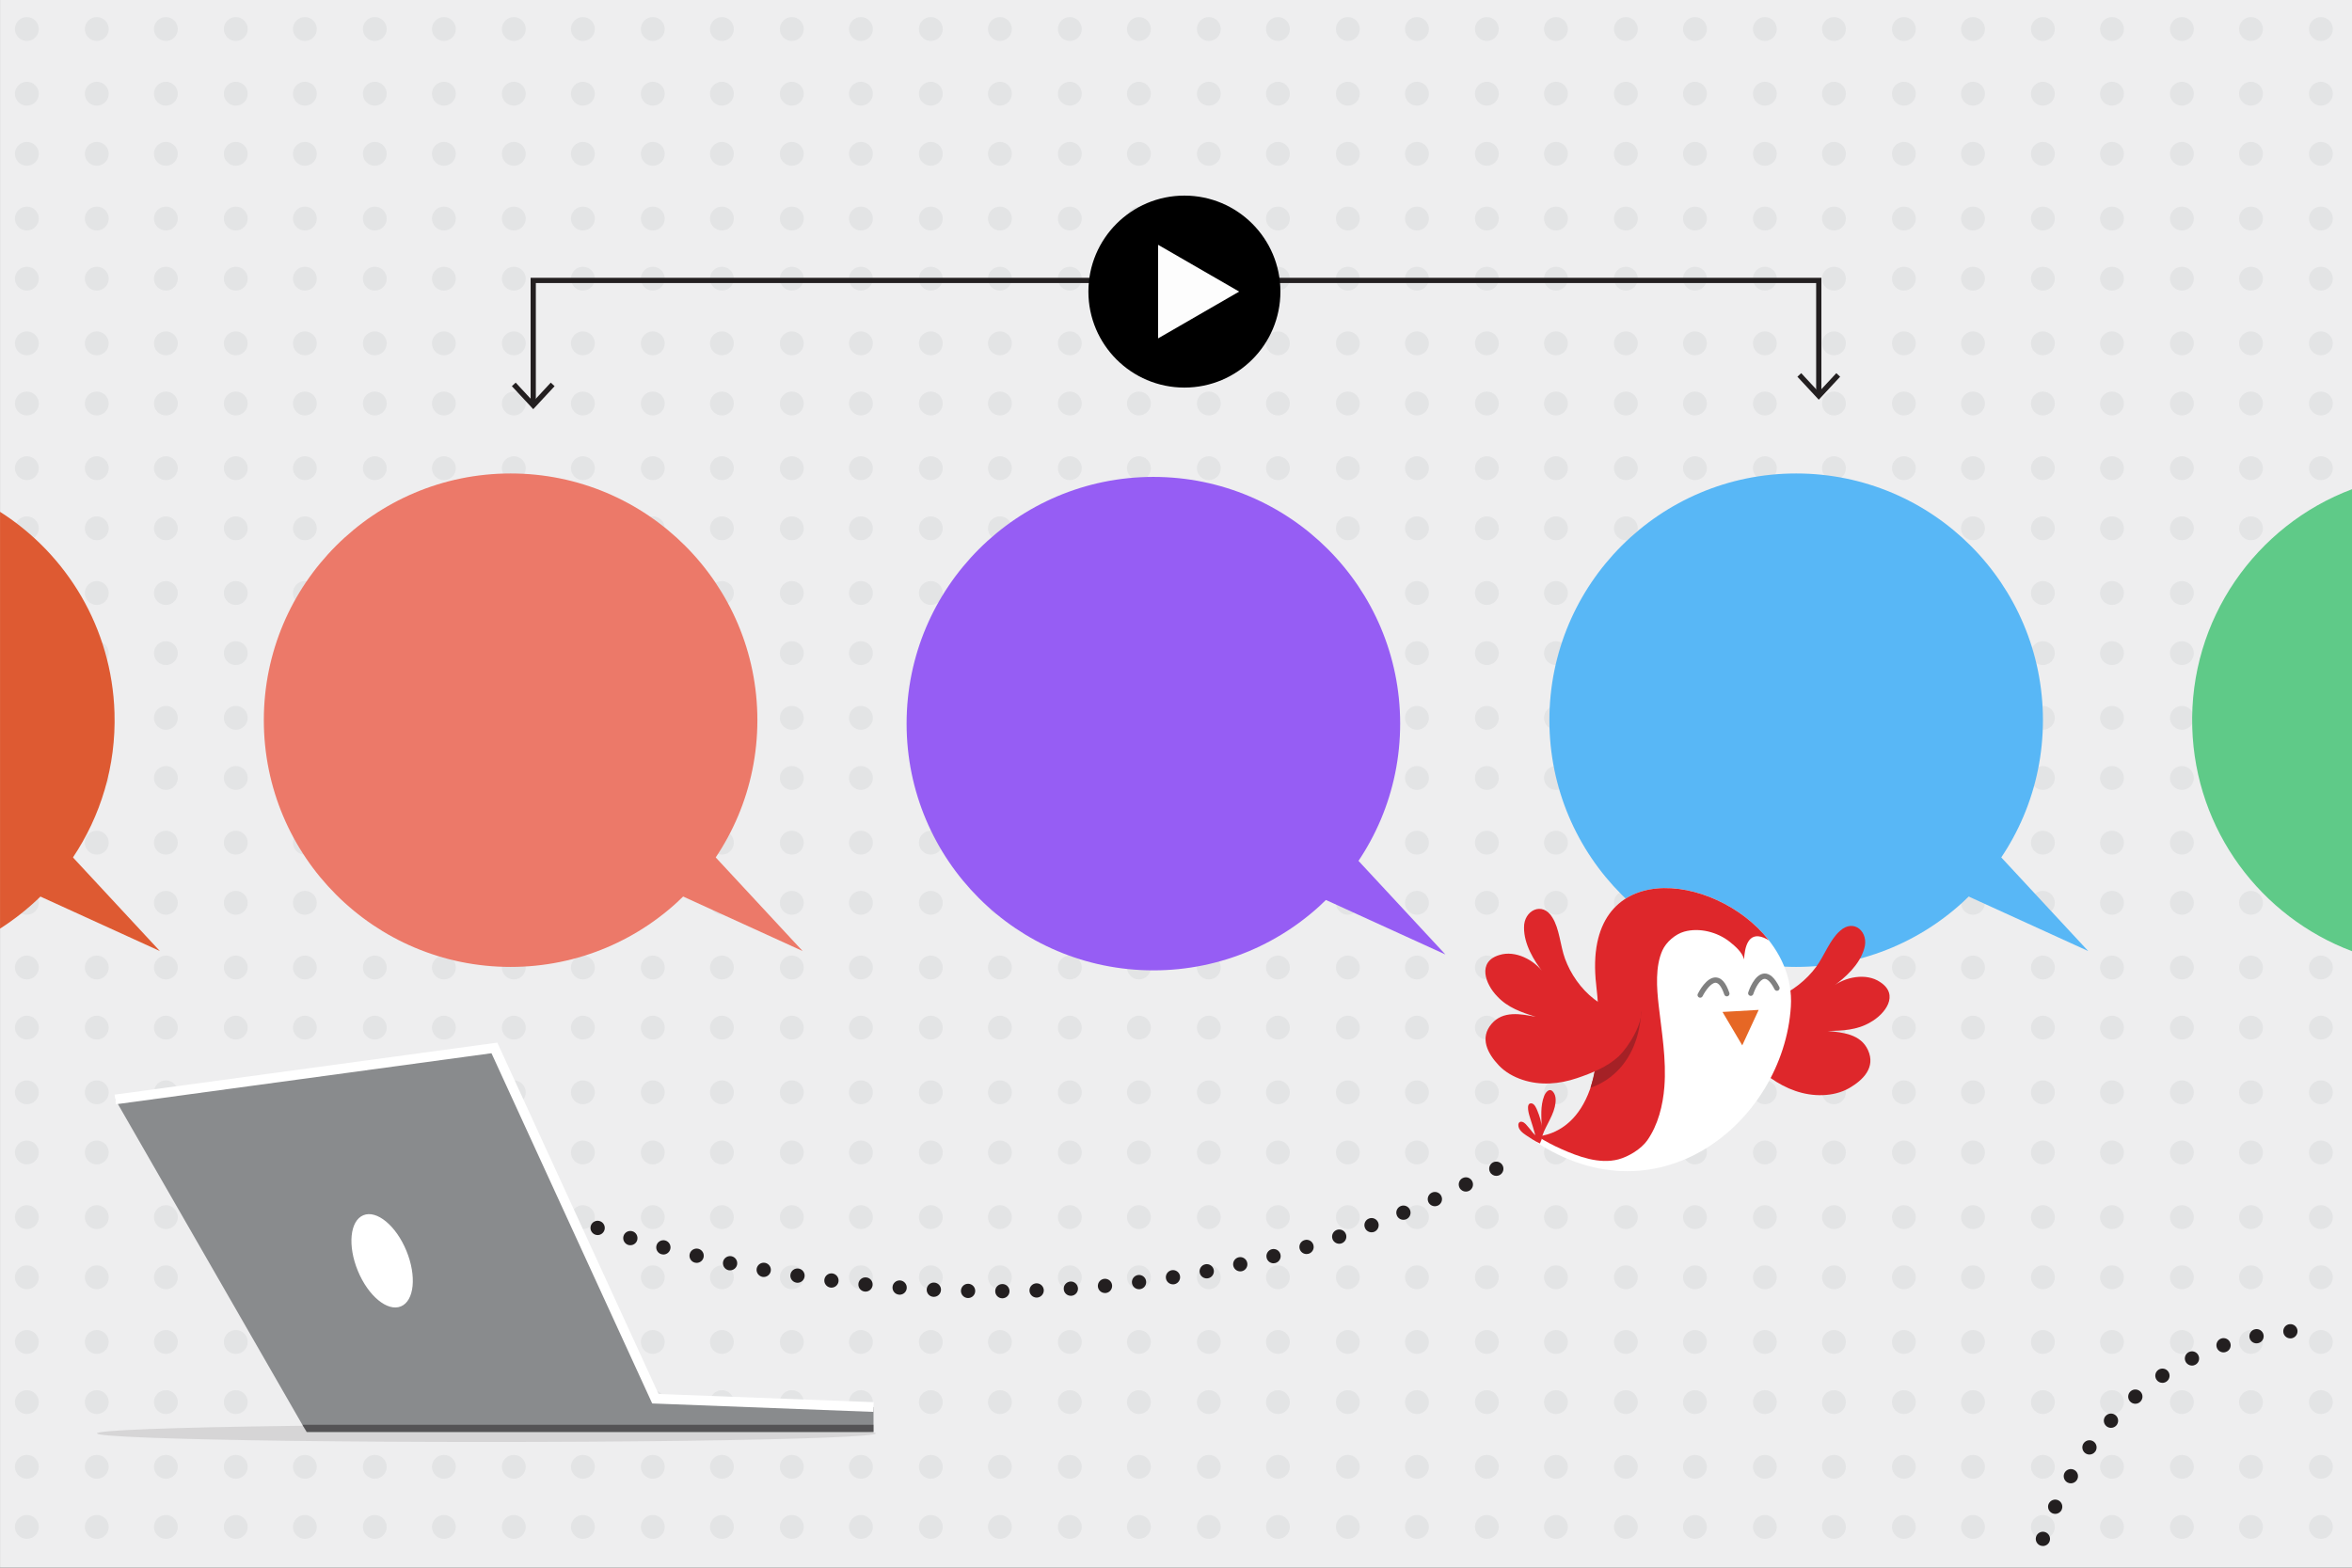
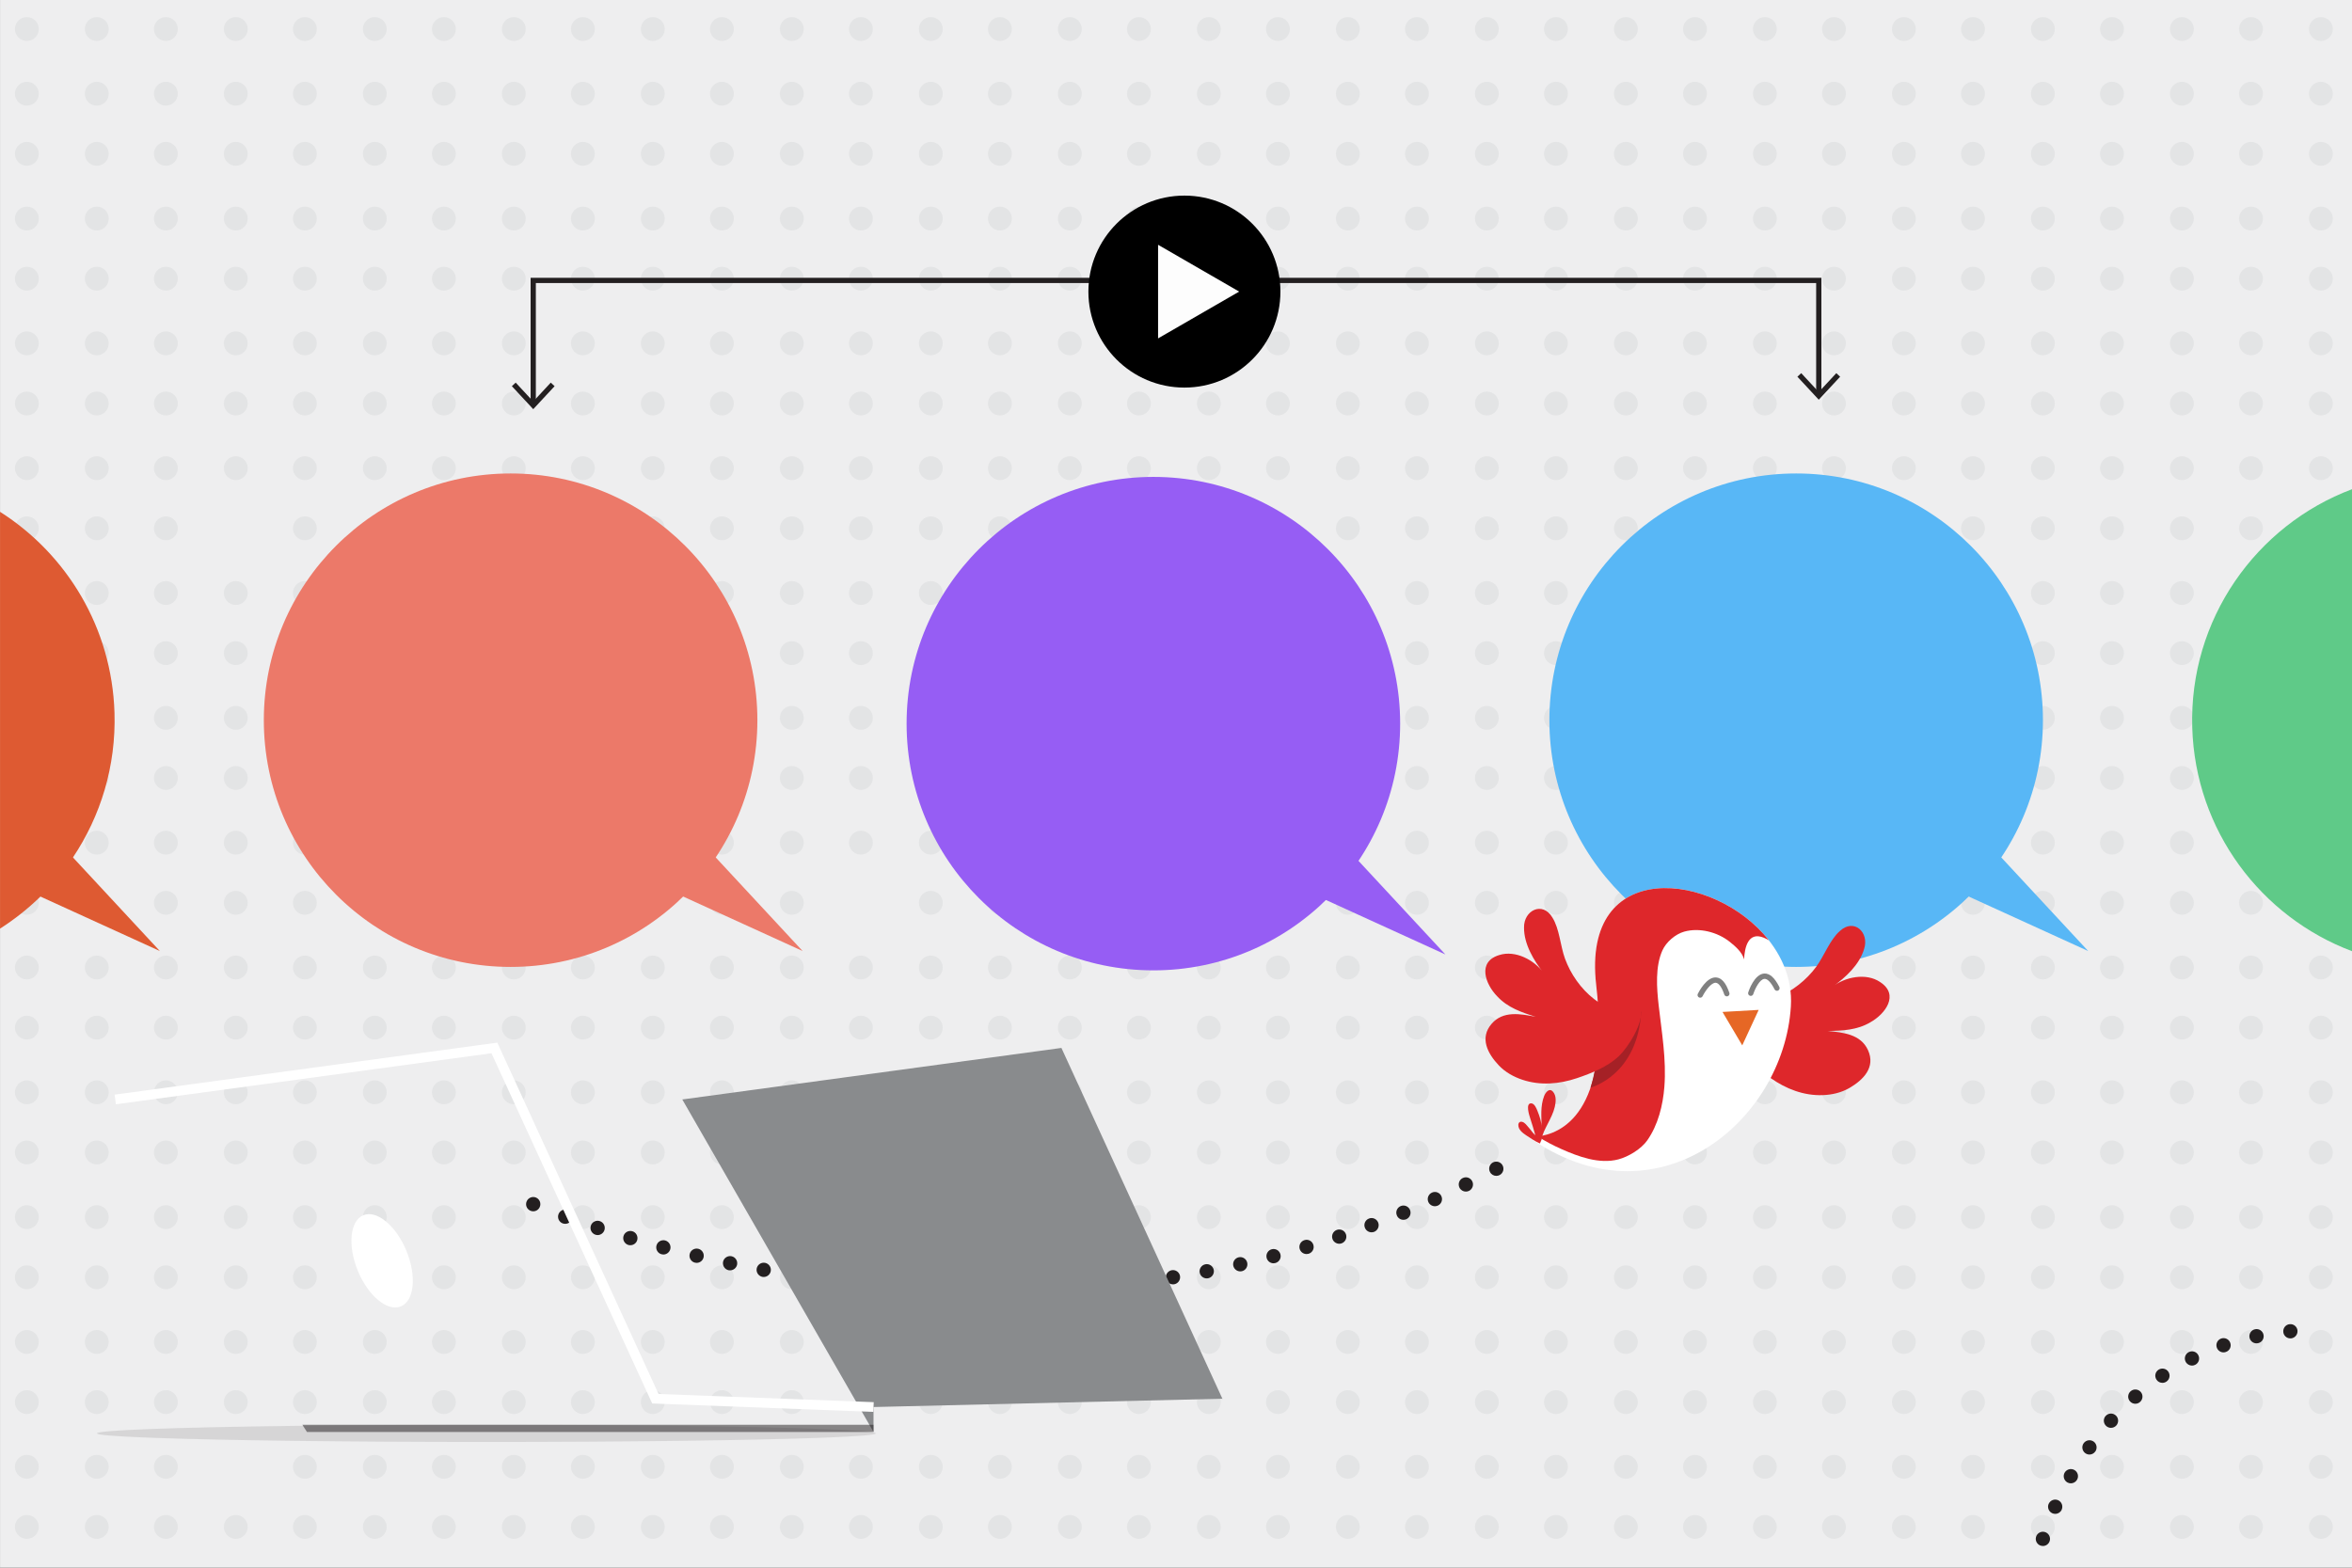
<svg xmlns="http://www.w3.org/2000/svg" viewBox="0 0 450 300">
  <rect x="0" y="0" width="450" height="300" fill="#333333" stroke="none" />
  <path d="m.006.004h450v300h-450z" fill="#eeeeef" />
  <g fill="#e3e4e5">
    <circle cx="5.14" cy="5.552" r="2.284" />
    <circle cx="18.516" cy="5.552" r="2.284" />
    <circle cx="31.736" cy="5.552" r="2.284" />
    <circle cx="45.112" cy="5.552" r="2.284" />
    <circle cx="58.332" cy="5.552" r="2.284" />
    <circle cx="71.708" cy="5.552" r="2.284" />
    <circle cx="84.928" cy="5.552" r="2.284" />
    <circle cx="98.304" cy="5.552" r="2.284" />
    <circle cx="111.524" cy="5.552" r="2.284" />
    <circle cx="124.9" cy="5.552" r="2.284" />
    <circle cx="138.12" cy="5.552" r="2.284" />
    <circle cx="151.495" cy="5.552" r="2.284" />
    <circle cx="164.715" cy="5.552" r="2.284" />
    <circle cx="178.091" cy="5.552" r="2.284" />
    <circle cx="191.311" cy="5.552" r="2.284" />
    <circle cx="204.687" cy="5.552" r="2.284" />
    <circle cx="217.907" cy="5.552" r="2.284" />
    <circle cx="231.283" cy="5.552" r="2.284" />
    <circle cx="244.503" cy="5.552" r="2.284" />
    <circle cx="257.879" cy="5.552" r="2.284" />
    <circle cx="271.099" cy="5.552" r="2.284" />
    <circle cx="284.475" cy="5.552" r="2.284" />
    <circle cx="297.695" cy="5.552" r="2.284" />
    <circle cx="311.071" cy="5.552" r="2.284" />
    <circle cx="324.291" cy="5.552" r="2.284" />
    <circle cx="337.666" cy="5.552" r="2.284" />
    <circle cx="350.886" cy="5.552" r="2.284" />
    <circle cx="364.262" cy="5.552" r="2.284" />
    <circle cx="377.482" cy="5.552" r="2.284" />
    <circle cx="390.858" cy="5.552" r="2.284" />
    <circle cx="404.078" cy="5.552" r="2.284" />
    <circle cx="417.454" cy="5.552" r="2.284" />
    <circle cx="430.674" cy="5.552" r="2.284" />
    <circle cx="444.05" cy="5.552" r="2.284" />
    <circle cx="5.14" cy="17.933" r="2.284" />
    <circle cx="5.14" cy="29.439" r="2.284" />
    <circle cx="18.516" cy="17.933" r="2.284" />
    <circle cx="31.736" cy="17.933" r="2.284" />
    <circle cx="18.516" cy="29.439" r="2.284" />
    <circle cx="31.736" cy="29.439" r="2.284" />
    <circle cx="45.112" cy="17.933" r="2.284" />
    <circle cx="58.332" cy="17.933" r="2.284" />
    <circle cx="45.112" cy="29.439" r="2.284" />
    <circle cx="58.332" cy="29.439" r="2.284" />
    <circle cx="71.708" cy="17.933" r="2.284" />
    <circle cx="84.928" cy="17.933" r="2.284" />
    <circle cx="71.708" cy="29.439" r="2.284" />
    <circle cx="84.928" cy="29.439" r="2.284" />
    <circle cx="98.304" cy="17.933" r="2.284" />
    <circle cx="111.524" cy="17.933" r="2.284" />
    <circle cx="98.304" cy="29.439" r="2.284" />
    <circle cx="111.524" cy="29.439" r="2.284" />
    <circle cx="124.9" cy="17.933" r="2.284" />
    <circle cx="138.12" cy="17.933" r="2.284" />
    <circle cx="124.9" cy="29.439" r="2.284" />
    <circle cx="138.12" cy="29.439" r="2.284" />
    <circle cx="151.495" cy="17.933" r="2.284" />
    <circle cx="164.715" cy="17.933" r="2.284" />
    <circle cx="151.495" cy="29.439" r="2.284" />
    <circle cx="164.715" cy="29.439" r="2.284" />
    <circle cx="178.091" cy="17.933" r="2.284" />
    <circle cx="191.311" cy="17.933" r="2.284" />
    <circle cx="178.091" cy="29.439" r="2.284" />
    <circle cx="191.311" cy="29.439" r="2.284" />
    <circle cx="204.687" cy="17.933" r="2.284" />
    <circle cx="217.907" cy="17.933" r="2.284" />
    <circle cx="204.687" cy="29.439" r="2.284" />
    <circle cx="217.907" cy="29.439" r="2.284" />
    <circle cx="231.283" cy="17.933" r="2.284" />
    <circle cx="244.503" cy="17.933" r="2.284" />
    <circle cx="231.283" cy="29.439" r="2.284" />
    <circle cx="244.503" cy="29.439" r="2.284" />
    <circle cx="257.879" cy="17.933" r="2.284" />
    <circle cx="271.099" cy="17.933" r="2.284" />
    <circle cx="257.879" cy="29.439" r="2.284" />
    <circle cx="271.099" cy="29.439" r="2.284" />
    <circle cx="284.475" cy="17.933" r="2.284" />
    <circle cx="297.695" cy="17.933" r="2.284" />
    <circle cx="284.475" cy="29.439" r="2.284" />
    <circle cx="297.695" cy="29.439" r="2.284" />
    <circle cx="311.071" cy="17.933" r="2.284" />
    <circle cx="324.291" cy="17.933" r="2.284" />
    <circle cx="311.071" cy="29.439" r="2.284" />
    <circle cx="324.291" cy="29.439" r="2.284" />
    <circle cx="337.666" cy="17.933" r="2.284" />
    <circle cx="350.886" cy="17.933" r="2.284" />
    <circle cx="337.666" cy="29.439" r="2.284" />
    <circle cx="350.886" cy="29.439" r="2.284" />
    <circle cx="364.262" cy="17.933" r="2.284" />
    <circle cx="377.482" cy="17.933" r="2.284" />
    <circle cx="364.262" cy="29.439" r="2.284" />
    <circle cx="377.482" cy="29.439" r="2.284" />
    <circle cx="390.858" cy="17.933" r="2.284" />
    <circle cx="404.078" cy="17.933" r="2.284" />
    <circle cx="390.858" cy="29.439" r="2.284" />
    <circle cx="404.078" cy="29.439" r="2.284" />
    <circle cx="417.454" cy="17.933" r="2.284" />
    <circle cx="430.674" cy="17.933" r="2.284" />
    <circle cx="417.454" cy="29.439" r="2.284" />
    <circle cx="430.674" cy="29.439" r="2.284" />
    <circle cx="444.05" cy="17.933" r="2.284" />
    <circle cx="444.05" cy="29.439" r="2.284" />
    <circle cx="5.14" cy="41.82" r="2.284" />
    <circle cx="5.14" cy="53.326" r="2.284" />
    <circle cx="18.516" cy="41.82" r="2.284" />
    <circle cx="31.736" cy="41.82" r="2.284" />
    <circle cx="18.516" cy="53.326" r="2.284" />
    <circle cx="31.736" cy="53.326" r="2.284" />
    <circle cx="45.112" cy="41.82" r="2.284" />
    <circle cx="58.332" cy="41.82" r="2.284" />
    <circle cx="45.112" cy="53.326" r="2.284" />
    <circle cx="58.332" cy="53.326" r="2.284" />
    <circle cx="71.708" cy="41.82" r="2.284" />
    <circle cx="84.928" cy="41.82" r="2.284" />
    <circle cx="71.708" cy="53.326" r="2.284" />
    <circle cx="84.928" cy="53.326" r="2.284" />
    <circle cx="98.304" cy="41.82" r="2.284" />
    <circle cx="111.524" cy="41.82" r="2.284" />
    <circle cx="98.304" cy="53.326" r="2.284" />
    <circle cx="111.524" cy="53.326" r="2.284" />
    <circle cx="124.9" cy="41.82" r="2.284" />
    <circle cx="138.12" cy="41.82" r="2.284" />
    <circle cx="124.9" cy="53.326" r="2.284" />
    <circle cx="138.12" cy="53.326" r="2.284" />
    <circle cx="151.495" cy="41.82" r="2.284" />
    <circle cx="164.715" cy="41.82" r="2.284" />
    <circle cx="151.495" cy="53.326" r="2.284" />
    <circle cx="164.715" cy="53.326" r="2.284" />
    <circle cx="178.091" cy="41.82" r="2.284" />
    <circle cx="191.311" cy="41.82" r="2.284" />
    <circle cx="178.091" cy="53.326" r="2.284" />
    <circle cx="191.311" cy="53.326" r="2.284" />
    <circle cx="204.687" cy="41.82" r="2.284" />
    <circle cx="217.907" cy="41.82" r="2.284" />
    <circle cx="204.687" cy="53.326" r="2.284" />
    <circle cx="217.907" cy="53.326" r="2.284" />
    <circle cx="231.283" cy="41.82" r="2.284" />
    <circle cx="244.503" cy="41.82" r="2.284" />
    <circle cx="231.283" cy="53.326" r="2.284" />
    <circle cx="244.503" cy="53.326" r="2.284" />
    <circle cx="257.879" cy="41.82" r="2.284" />
    <circle cx="271.099" cy="41.82" r="2.284" />
    <circle cx="257.879" cy="53.326" r="2.284" />
    <circle cx="271.099" cy="53.326" r="2.284" />
    <circle cx="284.475" cy="41.82" r="2.284" />
    <circle cx="297.695" cy="41.82" r="2.284" />
    <circle cx="284.475" cy="53.326" r="2.284" />
    <circle cx="297.695" cy="53.326" r="2.284" />
    <circle cx="311.071" cy="41.82" r="2.284" />
    <circle cx="324.291" cy="41.82" r="2.284" />
    <circle cx="311.071" cy="53.326" r="2.284" />
    <circle cx="324.291" cy="53.326" r="2.284" />
    <circle cx="337.666" cy="41.82" r="2.284" />
    <circle cx="350.886" cy="41.82" r="2.284" />
    <circle cx="337.666" cy="53.326" r="2.284" />
    <circle cx="350.886" cy="53.326" r="2.284" />
    <circle cx="364.262" cy="41.82" r="2.284" />
    <circle cx="377.482" cy="41.82" r="2.284" />
    <circle cx="364.262" cy="53.326" r="2.284" />
    <circle cx="377.482" cy="53.326" r="2.284" />
    <circle cx="390.858" cy="41.82" r="2.284" />
    <circle cx="404.078" cy="41.82" r="2.284" />
    <circle cx="390.858" cy="53.326" r="2.284" />
    <circle cx="404.078" cy="53.326" r="2.284" />
    <circle cx="417.454" cy="41.82" r="2.284" />
    <circle cx="430.674" cy="41.82" r="2.284" />
    <circle cx="417.454" cy="53.326" r="2.284" />
    <circle cx="430.674" cy="53.326" r="2.284" />
    <circle cx="444.05" cy="41.82" r="2.284" />
    <circle cx="444.05" cy="53.326" r="2.284" />
    <circle cx="5.14" cy="65.707" r="2.284" />
    <circle cx="5.14" cy="77.214" r="2.284" />
    <circle cx="18.516" cy="65.707" r="2.284" />
    <circle cx="31.736" cy="65.707" r="2.284" />
    <circle cx="18.516" cy="77.214" r="2.284" />
    <circle cx="31.736" cy="77.214" r="2.284" />
    <circle cx="45.112" cy="65.707" r="2.284" />
    <circle cx="58.332" cy="65.707" r="2.284" />
    <circle cx="45.112" cy="77.214" r="2.284" />
    <circle cx="58.332" cy="77.214" r="2.284" />
    <circle cx="71.708" cy="65.707" r="2.284" />
    <circle cx="84.928" cy="65.707" r="2.284" />
    <circle cx="71.708" cy="77.214" r="2.284" />
    <circle cx="84.928" cy="77.214" r="2.284" />
    <circle cx="98.304" cy="65.707" r="2.284" />
    <circle cx="111.524" cy="65.707" r="2.284" />
    <circle cx="98.304" cy="77.214" r="2.284" />
    <circle cx="111.524" cy="77.214" r="2.284" />
    <circle cx="124.9" cy="65.707" r="2.284" />
    <circle cx="138.12" cy="65.707" r="2.284" />
    <circle cx="124.9" cy="77.214" r="2.284" />
    <circle cx="138.12" cy="77.214" r="2.284" />
    <circle cx="151.495" cy="65.707" r="2.284" />
    <circle cx="164.715" cy="65.707" r="2.284" />
    <circle cx="151.495" cy="77.214" r="2.284" />
    <circle cx="164.715" cy="77.214" r="2.284" />
    <circle cx="178.091" cy="65.707" r="2.284" />
    <circle cx="191.311" cy="65.707" r="2.284" />
    <circle cx="178.091" cy="77.214" r="2.284" />
    <circle cx="191.311" cy="77.214" r="2.284" />
    <circle cx="204.687" cy="65.707" r="2.284" />
    <circle cx="217.907" cy="65.707" r="2.284" />
    <circle cx="204.687" cy="77.214" r="2.284" />
    <circle cx="217.907" cy="77.214" r="2.284" />
    <circle cx="231.283" cy="65.707" r="2.284" />
    <circle cx="244.503" cy="65.707" r="2.284" />
    <circle cx="231.283" cy="77.214" r="2.284" />
    <circle cx="244.503" cy="77.214" r="2.284" />
    <circle cx="257.879" cy="65.707" r="2.284" />
    <circle cx="271.099" cy="65.707" r="2.284" />
    <circle cx="257.879" cy="77.214" r="2.284" />
    <circle cx="271.099" cy="77.214" r="2.284" />
    <circle cx="284.475" cy="65.707" r="2.284" />
    <circle cx="297.695" cy="65.707" r="2.284" />
    <circle cx="284.475" cy="77.214" r="2.284" />
    <circle cx="297.695" cy="77.214" r="2.284" />
    <circle cx="311.071" cy="65.707" r="2.284" />
    <circle cx="324.291" cy="65.707" r="2.284" />
    <circle cx="311.071" cy="77.214" r="2.284" />
    <circle cx="324.291" cy="77.214" r="2.284" />
    <circle cx="337.666" cy="65.707" r="2.284" />
    <circle cx="350.886" cy="65.707" r="2.284" />
    <circle cx="337.666" cy="77.214" r="2.284" />
    <circle cx="350.886" cy="77.214" r="2.284" />
    <circle cx="364.262" cy="65.707" r="2.284" />
    <circle cx="377.482" cy="65.707" r="2.284" />
    <circle cx="364.262" cy="77.214" r="2.284" />
    <circle cx="377.482" cy="77.214" r="2.284" />
    <circle cx="390.858" cy="65.707" r="2.284" />
    <circle cx="404.078" cy="65.707" r="2.284" />
    <circle cx="390.858" cy="77.214" r="2.284" />
    <circle cx="404.078" cy="77.214" r="2.284" />
    <circle cx="417.454" cy="65.707" r="2.284" />
    <circle cx="430.674" cy="65.707" r="2.284" />
    <circle cx="417.454" cy="77.214" r="2.284" />
    <circle cx="430.674" cy="77.214" r="2.284" />
    <circle cx="444.05" cy="65.707" r="2.284" />
    <circle cx="444.05" cy="77.214" r="2.284" />
    <circle cx="5.14" cy="89.595" r="2.284" />
    <circle cx="5.14" cy="101.101" r="2.284" />
    <circle cx="18.516" cy="89.595" r="2.284" />
    <circle cx="31.736" cy="89.595" r="2.284" />
    <circle cx="18.516" cy="101.101" r="2.284" />
    <circle cx="31.736" cy="101.101" r="2.284" />
    <circle cx="45.112" cy="89.595" r="2.284" />
    <circle cx="58.332" cy="89.595" r="2.284" />
-     <circle cx="45.112" cy="101.101" r="2.284" />
    <circle cx="58.332" cy="101.101" r="2.284" />
    <circle cx="71.708" cy="89.595" r="2.284" />
    <circle cx="84.928" cy="89.595" r="2.284" />
    <circle cx="71.708" cy="101.101" r="2.284" />
    <circle cx="84.928" cy="101.101" r="2.284" />
    <circle cx="98.304" cy="89.595" r="2.284" />
    <circle cx="111.524" cy="89.595" r="2.284" />
    <circle cx="98.304" cy="101.101" r="2.284" />
    <circle cx="111.524" cy="101.101" r="2.284" />
    <circle cx="124.9" cy="89.595" r="2.284" />
    <circle cx="138.12" cy="89.595" r="2.284" />
    <circle cx="124.9" cy="101.101" r="2.284" />
    <circle cx="138.12" cy="101.101" r="2.284" />
    <circle cx="151.495" cy="89.595" r="2.284" />
    <circle cx="164.715" cy="89.595" r="2.284" />
    <circle cx="151.495" cy="101.101" r="2.284" />
    <circle cx="164.715" cy="101.101" r="2.284" />
    <circle cx="178.091" cy="89.595" r="2.284" />
    <circle cx="191.311" cy="89.595" r="2.284" />
    <circle cx="178.091" cy="101.101" r="2.284" />
    <circle cx="191.311" cy="101.101" r="2.284" />
    <circle cx="204.687" cy="89.595" r="2.284" />
    <circle cx="217.907" cy="89.595" r="2.284" />
    <circle cx="204.687" cy="101.101" r="2.284" />
    <circle cx="217.907" cy="101.101" r="2.284" />
    <circle cx="231.283" cy="89.595" r="2.284" />
    <circle cx="244.503" cy="89.595" r="2.284" />
    <circle cx="231.283" cy="101.101" r="2.284" />
    <circle cx="244.503" cy="101.101" r="2.284" />
    <circle cx="257.879" cy="89.595" r="2.284" />
    <circle cx="271.099" cy="89.595" r="2.284" />
    <circle cx="257.879" cy="101.101" r="2.284" />
    <circle cx="271.099" cy="101.101" r="2.284" />
    <circle cx="284.475" cy="89.595" r="2.284" />
    <circle cx="297.695" cy="89.595" r="2.284" />
    <circle cx="284.475" cy="101.101" r="2.284" />
    <circle cx="297.695" cy="101.101" r="2.284" />
    <circle cx="311.071" cy="89.595" r="2.284" />
    <circle cx="324.291" cy="89.595" r="2.284" />
    <circle cx="311.071" cy="101.101" r="2.284" />
    <circle cx="324.291" cy="101.101" r="2.284" />
    <circle cx="337.666" cy="89.595" r="2.284" />
    <circle cx="350.886" cy="89.595" r="2.284" />
    <circle cx="337.666" cy="101.101" r="2.284" />
    <circle cx="350.886" cy="101.101" r="2.284" />
    <circle cx="364.262" cy="89.595" r="2.284" />
    <circle cx="377.482" cy="89.595" r="2.284" />
    <circle cx="364.262" cy="101.101" r="2.284" />
    <circle cx="377.482" cy="101.101" r="2.284" />
    <circle cx="390.858" cy="89.595" r="2.284" />
    <circle cx="404.078" cy="89.595" r="2.284" />
    <circle cx="390.858" cy="101.101" r="2.284" />
    <circle cx="404.078" cy="101.101" r="2.284" />
    <circle cx="417.454" cy="89.595" r="2.284" />
    <circle cx="430.674" cy="89.595" r="2.284" />
    <circle cx="417.454" cy="101.101" r="2.284" />
    <circle cx="430.674" cy="101.101" r="2.284" />
    <circle cx="444.05" cy="89.595" r="2.284" />
    <circle cx="444.05" cy="101.101" r="2.284" />
    <circle cx="5.14" cy="113.482" r="2.284" />
    <circle cx="5.14" cy="124.988" r="2.284" />
    <circle cx="18.516" cy="113.482" r="2.284" />
    <circle cx="31.736" cy="113.482" r="2.284" />
    <circle cx="18.516" cy="124.988" r="2.284" />
    <circle cx="31.736" cy="124.988" r="2.284" />
    <circle cx="45.112" cy="113.482" r="2.284" />
    <circle cx="58.332" cy="113.482" r="2.284" />
    <circle cx="45.112" cy="124.988" r="2.284" />
    <circle cx="58.332" cy="124.988" r="2.284" />
    <circle cx="71.708" cy="113.482" r="2.284" />
    <circle cx="84.928" cy="113.482" r="2.284" />
    <circle cx="71.708" cy="124.988" r="2.284" />
    <circle cx="84.928" cy="124.988" r="2.284" />
    <circle cx="98.304" cy="113.482" r="2.284" />
    <circle cx="111.524" cy="113.482" r="2.284" />
    <circle cx="98.304" cy="124.988" r="2.284" />
    <circle cx="111.524" cy="124.988" r="2.284" />
    <circle cx="124.9" cy="113.482" r="2.284" />
    <circle cx="138.12" cy="113.482" r="2.284" />
    <circle cx="124.9" cy="124.988" r="2.284" />
    <circle cx="138.12" cy="124.988" r="2.284" />
    <circle cx="151.495" cy="113.482" r="2.284" />
    <circle cx="164.715" cy="113.482" r="2.284" />
    <circle cx="151.495" cy="124.988" r="2.284" />
    <circle cx="164.715" cy="124.988" r="2.284" />
    <circle cx="178.091" cy="113.482" r="2.284" />
    <circle cx="191.311" cy="113.482" r="2.284" />
    <circle cx="178.091" cy="124.988" r="2.284" />
    <circle cx="191.311" cy="124.988" r="2.284" />
    <circle cx="204.687" cy="113.482" r="2.284" />
    <circle cx="217.907" cy="113.482" r="2.284" />
    <circle cx="204.687" cy="124.988" r="2.284" />
    <circle cx="217.907" cy="124.988" r="2.284" />
    <circle cx="231.283" cy="113.482" r="2.284" />
    <circle cx="244.503" cy="113.482" r="2.284" />
-     <circle cx="231.283" cy="124.988" r="2.284" />
    <circle cx="244.503" cy="124.988" r="2.284" />
    <circle cx="257.879" cy="113.482" r="2.284" />
    <circle cx="271.099" cy="113.482" r="2.284" />
    <circle cx="257.879" cy="124.988" r="2.284" />
    <circle cx="271.099" cy="124.988" r="2.284" />
    <circle cx="284.475" cy="113.482" r="2.284" />
    <circle cx="297.695" cy="113.482" r="2.284" />
    <circle cx="284.475" cy="124.988" r="2.284" />
    <circle cx="297.695" cy="124.988" r="2.284" />
    <circle cx="311.071" cy="113.482" r="2.284" />
    <circle cx="324.291" cy="113.482" r="2.284" />
    <circle cx="311.071" cy="124.988" r="2.284" />
    <circle cx="324.291" cy="124.988" r="2.284" />
    <circle cx="337.666" cy="113.482" r="2.284" />
    <circle cx="350.886" cy="113.482" r="2.284" />
    <circle cx="337.666" cy="124.988" r="2.284" />
    <circle cx="350.886" cy="124.988" r="2.284" />
    <circle cx="364.262" cy="113.482" r="2.284" />
    <circle cx="377.482" cy="113.482" r="2.284" />
    <circle cx="364.262" cy="124.988" r="2.284" />
    <circle cx="377.482" cy="124.988" r="2.284" />
    <circle cx="390.858" cy="113.482" r="2.284" />
    <circle cx="404.078" cy="113.482" r="2.284" />
    <circle cx="390.858" cy="124.988" r="2.284" />
    <circle cx="404.078" cy="124.988" r="2.284" />
    <circle cx="417.454" cy="113.482" r="2.284" />
    <circle cx="430.674" cy="113.482" r="2.284" />
    <circle cx="417.454" cy="124.988" r="2.284" />
    <circle cx="430.674" cy="124.988" r="2.284" />
    <circle cx="444.05" cy="113.482" r="2.284" />
    <circle cx="444.05" cy="124.988" r="2.284" />
    <circle cx="5.14" cy="137.369" r="2.284" />
    <circle cx="5.14" cy="148.875" r="2.284" />
    <circle cx="18.516" cy="137.369" r="2.284" />
    <circle cx="31.736" cy="137.369" r="2.284" />
    <circle cx="18.516" cy="148.875" r="2.284" />
    <circle cx="31.736" cy="148.875" r="2.284" />
    <circle cx="45.112" cy="137.369" r="2.284" />
    <circle cx="58.332" cy="137.369" r="2.284" />
    <circle cx="45.112" cy="148.875" r="2.284" />
    <circle cx="58.332" cy="148.875" r="2.284" />
    <circle cx="71.708" cy="137.369" r="2.284" />
    <circle cx="84.928" cy="137.369" r="2.284" />
    <circle cx="71.708" cy="148.875" r="2.284" />
    <circle cx="84.928" cy="148.875" r="2.284" />
    <circle cx="98.304" cy="137.369" r="2.284" />
    <circle cx="111.524" cy="137.369" r="2.284" />
    <circle cx="98.304" cy="148.875" r="2.284" />
    <circle cx="111.524" cy="148.875" r="2.284" />
    <circle cx="124.9" cy="137.369" r="2.284" />
    <circle cx="138.12" cy="137.369" r="2.284" />
    <circle cx="124.9" cy="148.875" r="2.284" />
    <circle cx="138.12" cy="148.875" r="2.284" />
    <circle cx="151.495" cy="137.369" r="2.284" />
    <circle cx="164.715" cy="137.369" r="2.284" />
    <circle cx="151.495" cy="148.875" r="2.284" />
    <circle cx="164.715" cy="148.875" r="2.284" />
    <circle cx="178.091" cy="137.369" r="2.284" />
    <circle cx="191.311" cy="137.369" r="2.284" />
    <circle cx="178.091" cy="148.875" r="2.284" />
    <circle cx="191.311" cy="148.875" r="2.284" />
    <circle cx="204.687" cy="137.369" r="2.284" />
    <circle cx="217.907" cy="137.369" r="2.284" />
    <circle cx="204.687" cy="148.875" r="2.284" />
    <circle cx="217.907" cy="148.875" r="2.284" />
    <circle cx="231.283" cy="137.369" r="2.284" />
    <circle cx="244.503" cy="137.369" r="2.284" />
    <circle cx="231.283" cy="148.875" r="2.284" />
    <circle cx="244.503" cy="148.875" r="2.284" />
    <circle cx="257.879" cy="137.369" r="2.284" />
    <circle cx="271.099" cy="137.369" r="2.284" />
    <circle cx="257.879" cy="148.875" r="2.284" />
    <circle cx="271.099" cy="148.875" r="2.284" />
    <circle cx="284.475" cy="137.369" r="2.284" />
    <circle cx="297.695" cy="137.369" r="2.284" />
    <circle cx="284.475" cy="148.875" r="2.284" />
    <circle cx="297.695" cy="148.875" r="2.284" />
    <circle cx="311.071" cy="137.369" r="2.284" />
    <circle cx="324.291" cy="137.369" r="2.284" />
    <circle cx="311.071" cy="148.875" r="2.284" />
    <circle cx="324.291" cy="148.875" r="2.284" />
    <circle cx="337.666" cy="137.369" r="2.284" />
    <circle cx="350.886" cy="137.369" r="2.284" />
    <circle cx="337.666" cy="148.875" r="2.284" />
    <circle cx="350.886" cy="148.875" r="2.284" />
    <circle cx="364.262" cy="137.369" r="2.284" />
    <circle cx="377.482" cy="137.369" r="2.284" />
    <circle cx="364.262" cy="148.875" r="2.284" />
    <circle cx="377.482" cy="148.875" r="2.284" />
    <circle cx="390.858" cy="137.369" r="2.284" />
    <circle cx="404.078" cy="137.369" r="2.284" />
    <circle cx="390.858" cy="148.875" r="2.284" />
    <circle cx="404.078" cy="148.875" r="2.284" />
    <circle cx="417.454" cy="137.369" r="2.284" />
    <circle cx="430.674" cy="137.369" r="2.284" />
    <circle cx="417.454" cy="148.875" r="2.284" />
    <circle cx="430.674" cy="148.875" r="2.284" />
    <circle cx="444.05" cy="137.369" r="2.284" />
    <circle cx="444.05" cy="148.875" r="2.284" />
    <circle cx="5.14" cy="161.256" r="2.284" />
    <circle cx="5.14" cy="172.763" r="2.284" />
    <circle cx="18.516" cy="161.256" r="2.284" />
    <circle cx="31.736" cy="161.256" r="2.284" />
    <circle cx="18.516" cy="172.763" r="2.284" />
    <circle cx="31.736" cy="172.763" r="2.284" />
    <circle cx="45.112" cy="161.256" r="2.284" />
    <circle cx="58.332" cy="161.256" r="2.284" />
    <circle cx="45.112" cy="172.763" r="2.284" />
    <circle cx="58.332" cy="172.763" r="2.284" />
    <circle cx="71.708" cy="161.256" r="2.284" />
    <circle cx="84.928" cy="161.256" r="2.284" />
    <circle cx="71.708" cy="172.763" r="2.284" />
    <circle cx="84.928" cy="172.763" r="2.284" />
    <circle cx="98.304" cy="161.256" r="2.284" />
    <circle cx="111.524" cy="161.256" r="2.284" />
    <circle cx="98.304" cy="172.763" r="2.284" />
    <circle cx="111.524" cy="172.763" r="2.284" />
    <circle cx="124.9" cy="161.256" r="2.284" />
    <circle cx="138.12" cy="161.256" r="2.284" />
    <circle cx="124.9" cy="172.763" r="2.284" />
    <circle cx="138.12" cy="172.763" r="2.284" />
    <circle cx="151.495" cy="161.256" r="2.284" />
    <circle cx="164.715" cy="161.256" r="2.284" />
    <circle cx="151.495" cy="172.763" r="2.284" />
-     <circle cx="164.715" cy="172.763" r="2.284" />
    <circle cx="178.091" cy="161.256" r="2.284" />
    <circle cx="191.311" cy="161.256" r="2.284" />
    <circle cx="178.091" cy="172.763" r="2.284" />
    <circle cx="191.311" cy="172.763" r="2.284" />
    <circle cx="204.687" cy="161.256" r="2.284" />
    <circle cx="217.907" cy="161.256" r="2.284" />
    <circle cx="204.687" cy="172.763" r="2.284" />
    <circle cx="217.907" cy="172.763" r="2.284" />
    <circle cx="231.283" cy="161.256" r="2.284" />
    <circle cx="244.503" cy="161.256" r="2.284" />
    <circle cx="231.283" cy="172.763" r="2.284" />
    <circle cx="244.503" cy="172.763" r="2.284" />
    <circle cx="257.879" cy="161.256" r="2.284" />
    <circle cx="271.099" cy="161.256" r="2.284" />
    <circle cx="257.879" cy="172.763" r="2.284" />
    <circle cx="271.099" cy="172.763" r="2.284" />
    <circle cx="284.475" cy="161.256" r="2.284" />
    <circle cx="297.695" cy="161.256" r="2.284" />
    <circle cx="284.475" cy="172.763" r="2.284" />
    <circle cx="297.695" cy="172.763" r="2.284" />
    <circle cx="311.071" cy="161.256" r="2.284" />
    <circle cx="324.291" cy="161.256" r="2.284" />
    <circle cx="311.071" cy="172.763" r="2.284" />
    <circle cx="324.291" cy="172.763" r="2.284" />
    <circle cx="337.666" cy="161.256" r="2.284" />
    <circle cx="350.886" cy="161.256" r="2.284" />
    <circle cx="337.666" cy="172.763" r="2.284" />
    <circle cx="350.886" cy="172.763" r="2.284" />
    <circle cx="364.262" cy="161.256" r="2.284" />
    <circle cx="377.482" cy="161.256" r="2.284" />
    <circle cx="364.262" cy="172.763" r="2.284" />
    <circle cx="377.482" cy="172.763" r="2.284" />
    <circle cx="390.858" cy="161.256" r="2.284" />
    <circle cx="404.078" cy="161.256" r="2.284" />
    <circle cx="390.858" cy="172.763" r="2.284" />
    <circle cx="404.078" cy="172.763" r="2.284" />
    <circle cx="417.454" cy="161.256" r="2.284" />
    <circle cx="430.674" cy="161.256" r="2.284" />
    <circle cx="417.454" cy="172.763" r="2.284" />
    <circle cx="430.674" cy="172.763" r="2.284" />
    <circle cx="444.05" cy="161.256" r="2.284" />
    <circle cx="444.05" cy="172.763" r="2.284" />
    <circle cx="5.14" cy="185.144" r="2.284" />
    <circle cx="5.14" cy="196.65" r="2.284" />
    <circle cx="18.516" cy="185.144" r="2.284" />
    <circle cx="31.736" cy="185.144" r="2.284" />
    <circle cx="18.516" cy="196.65" r="2.284" />
    <circle cx="31.736" cy="196.65" r="2.284" />
    <circle cx="45.112" cy="185.144" r="2.284" />
    <circle cx="58.332" cy="185.144" r="2.284" />
    <circle cx="45.112" cy="196.65" r="2.284" />
    <circle cx="58.332" cy="196.65" r="2.284" />
    <circle cx="71.708" cy="185.144" r="2.284" />
    <circle cx="84.928" cy="185.144" r="2.284" />
    <circle cx="71.708" cy="196.65" r="2.284" />
    <circle cx="84.928" cy="196.65" r="2.284" />
    <circle cx="98.304" cy="185.144" r="2.284" />
    <circle cx="111.524" cy="185.144" r="2.284" />
    <circle cx="98.304" cy="196.65" r="2.284" />
    <circle cx="111.524" cy="196.65" r="2.284" />
    <circle cx="124.9" cy="185.144" r="2.284" />
    <circle cx="138.12" cy="185.144" r="2.284" />
    <circle cx="124.9" cy="196.65" r="2.284" />
    <circle cx="138.12" cy="196.65" r="2.284" />
    <circle cx="151.495" cy="185.144" r="2.284" />
    <circle cx="164.715" cy="185.144" r="2.284" />
    <circle cx="151.495" cy="196.65" r="2.284" />
    <circle cx="164.715" cy="196.65" r="2.284" />
    <circle cx="178.091" cy="185.144" r="2.284" />
    <circle cx="191.311" cy="185.144" r="2.284" />
    <circle cx="178.091" cy="196.65" r="2.284" />
    <circle cx="191.311" cy="196.65" r="2.284" />
    <circle cx="204.687" cy="185.144" r="2.284" />
    <circle cx="217.907" cy="185.144" r="2.284" />
    <circle cx="204.687" cy="196.65" r="2.284" />
    <circle cx="217.907" cy="196.65" r="2.284" />
    <circle cx="231.283" cy="185.144" r="2.284" />
    <circle cx="244.503" cy="185.144" r="2.284" />
    <circle cx="231.283" cy="196.65" r="2.284" />
    <circle cx="244.503" cy="196.65" r="2.284" />
    <circle cx="257.879" cy="185.144" r="2.284" />
    <circle cx="271.099" cy="185.144" r="2.284" />
    <circle cx="257.879" cy="196.65" r="2.284" />
    <circle cx="271.099" cy="196.65" r="2.284" />
    <circle cx="284.475" cy="185.144" r="2.284" />
    <circle cx="297.695" cy="185.144" r="2.284" />
    <circle cx="284.475" cy="196.65" r="2.284" />
    <circle cx="297.695" cy="196.65" r="2.284" />
    <circle cx="311.071" cy="185.144" r="2.284" />
    <circle cx="324.291" cy="185.144" r="2.284" />
    <circle cx="311.071" cy="196.65" r="2.284" />
    <circle cx="324.291" cy="196.65" r="2.284" />
    <circle cx="337.666" cy="185.144" r="2.284" />
    <circle cx="350.886" cy="185.144" r="2.284" />
    <circle cx="337.666" cy="196.65" r="2.284" />
    <circle cx="350.886" cy="196.65" r="2.284" />
    <circle cx="364.262" cy="185.144" r="2.284" />
    <circle cx="377.482" cy="185.144" r="2.284" />
    <circle cx="364.262" cy="196.65" r="2.284" />
    <circle cx="377.482" cy="196.65" r="2.284" />
    <circle cx="390.858" cy="185.144" r="2.284" />
    <circle cx="404.078" cy="185.144" r="2.284" />
    <circle cx="390.858" cy="196.65" r="2.284" />
    <circle cx="404.078" cy="196.65" r="2.284" />
    <circle cx="417.454" cy="185.144" r="2.284" />
    <circle cx="430.674" cy="185.144" r="2.284" />
    <circle cx="417.454" cy="196.65" r="2.284" />
    <circle cx="430.674" cy="196.65" r="2.284" />
    <circle cx="444.05" cy="185.144" r="2.284" />
    <circle cx="444.05" cy="196.65" r="2.284" />
    <circle cx="5.14" cy="209.031" r="2.284" />
    <circle cx="5.14" cy="220.537" r="2.284" />
    <circle cx="18.516" cy="209.031" r="2.284" />
    <circle cx="31.736" cy="209.031" r="2.284" />
    <circle cx="18.516" cy="220.537" r="2.284" />
    <circle cx="31.736" cy="220.537" r="2.284" />
    <circle cx="45.112" cy="209.031" r="2.284" />
    <circle cx="58.332" cy="209.031" r="2.284" />
    <circle cx="45.112" cy="220.537" r="2.284" />
    <circle cx="58.332" cy="220.537" r="2.284" />
    <circle cx="71.708" cy="209.031" r="2.284" />
    <circle cx="84.928" cy="209.031" r="2.284" />
    <circle cx="71.708" cy="220.537" r="2.284" />
    <circle cx="84.928" cy="220.537" r="2.284" />
    <circle cx="98.304" cy="209.031" r="2.284" />
    <circle cx="111.524" cy="209.031" r="2.284" />
    <circle cx="98.304" cy="220.537" r="2.284" />
    <circle cx="111.524" cy="220.537" r="2.284" />
    <circle cx="124.9" cy="209.031" r="2.284" />
    <circle cx="138.12" cy="209.031" r="2.284" />
    <circle cx="124.9" cy="220.537" r="2.284" />
    <circle cx="138.12" cy="220.537" r="2.284" />
    <circle cx="151.495" cy="209.031" r="2.284" />
    <circle cx="164.715" cy="209.031" r="2.284" />
    <circle cx="151.495" cy="220.537" r="2.284" />
    <circle cx="164.715" cy="220.537" r="2.284" />
    <circle cx="178.091" cy="209.031" r="2.284" />
    <circle cx="191.311" cy="209.031" r="2.284" />
    <circle cx="178.091" cy="220.537" r="2.284" />
    <circle cx="191.311" cy="220.537" r="2.284" />
    <circle cx="204.687" cy="209.031" r="2.284" />
    <circle cx="217.907" cy="209.031" r="2.284" />
    <circle cx="204.687" cy="220.537" r="2.284" />
    <circle cx="217.907" cy="220.537" r="2.284" />
    <circle cx="231.283" cy="209.031" r="2.284" />
    <circle cx="244.503" cy="209.031" r="2.284" />
    <circle cx="231.283" cy="220.537" r="2.284" />
    <circle cx="244.503" cy="220.537" r="2.284" />
    <circle cx="257.879" cy="209.031" r="2.284" />
    <circle cx="271.099" cy="209.031" r="2.284" />
    <circle cx="257.879" cy="220.537" r="2.284" />
    <circle cx="271.099" cy="220.537" r="2.284" />
    <circle cx="284.475" cy="209.031" r="2.284" />
    <circle cx="297.695" cy="209.031" r="2.284" />
    <circle cx="284.475" cy="220.537" r="2.284" />
    <circle cx="297.695" cy="220.537" r="2.284" />
    <circle cx="311.071" cy="209.031" r="2.284" />
    <circle cx="324.291" cy="209.031" r="2.284" />
    <circle cx="311.071" cy="220.537" r="2.284" />
    <circle cx="324.291" cy="220.537" r="2.284" />
    <circle cx="337.666" cy="209.031" r="2.284" />
    <circle cx="350.886" cy="209.031" r="2.284" />
    <circle cx="337.666" cy="220.537" r="2.284" />
    <circle cx="350.886" cy="220.537" r="2.284" />
    <circle cx="364.262" cy="209.031" r="2.284" />
    <circle cx="377.482" cy="209.031" r="2.284" />
    <circle cx="364.262" cy="220.537" r="2.284" />
    <circle cx="377.482" cy="220.537" r="2.284" />
    <circle cx="390.858" cy="209.031" r="2.284" />
    <circle cx="404.078" cy="209.031" r="2.284" />
    <circle cx="390.858" cy="220.537" r="2.284" />
    <circle cx="404.078" cy="220.537" r="2.284" />
    <circle cx="417.454" cy="209.031" r="2.284" />
    <circle cx="430.674" cy="209.031" r="2.284" />
    <circle cx="417.454" cy="220.537" r="2.284" />
    <circle cx="430.674" cy="220.537" r="2.284" />
    <circle cx="444.05" cy="209.031" r="2.284" />
    <circle cx="444.05" cy="220.537" r="2.284" />
    <circle cx="5.14" cy="232.918" r="2.284" />
    <circle cx="5.14" cy="244.424" r="2.284" />
    <circle cx="18.516" cy="232.918" r="2.284" />
    <circle cx="31.736" cy="232.918" r="2.284" />
    <circle cx="18.516" cy="244.424" r="2.284" />
    <circle cx="31.736" cy="244.424" r="2.284" />
    <circle cx="45.112" cy="232.918" r="2.284" />
    <circle cx="58.332" cy="232.918" r="2.284" />
    <circle cx="45.112" cy="244.424" r="2.284" />
    <circle cx="58.332" cy="244.424" r="2.284" />
    <circle cx="71.708" cy="232.918" r="2.284" />
    <circle cx="84.928" cy="232.918" r="2.284" />
    <circle cx="71.708" cy="244.424" r="2.284" />
    <circle cx="84.928" cy="244.424" r="2.284" />
    <circle cx="98.304" cy="232.918" r="2.284" />
    <circle cx="111.524" cy="232.918" r="2.284" />
    <circle cx="98.304" cy="244.424" r="2.284" />
    <circle cx="111.524" cy="244.424" r="2.284" />
    <circle cx="124.9" cy="232.918" r="2.284" />
    <circle cx="138.12" cy="232.918" r="2.284" />
    <circle cx="124.9" cy="244.424" r="2.284" />
    <circle cx="138.12" cy="244.424" r="2.284" />
    <circle cx="151.495" cy="232.918" r="2.284" />
    <circle cx="164.715" cy="232.918" r="2.284" />
    <circle cx="151.495" cy="244.424" r="2.284" />
    <circle cx="164.715" cy="244.424" r="2.284" />
    <circle cx="178.091" cy="232.918" r="2.284" />
    <circle cx="191.311" cy="232.918" r="2.284" />
    <circle cx="178.091" cy="244.424" r="2.284" />
    <circle cx="191.311" cy="244.424" r="2.284" />
    <circle cx="204.687" cy="232.918" r="2.284" />
    <circle cx="217.907" cy="232.918" r="2.284" />
    <circle cx="204.687" cy="244.424" r="2.284" />
    <circle cx="217.907" cy="244.424" r="2.284" />
    <circle cx="231.283" cy="232.918" r="2.284" />
    <circle cx="244.503" cy="232.918" r="2.284" />
    <circle cx="231.283" cy="244.424" r="2.284" />
    <circle cx="244.503" cy="244.424" r="2.284" />
    <circle cx="257.879" cy="232.918" r="2.284" />
    <circle cx="271.099" cy="232.918" r="2.284" />
    <circle cx="257.879" cy="244.424" r="2.284" />
    <circle cx="271.099" cy="244.424" r="2.284" />
    <circle cx="284.475" cy="232.918" r="2.284" />
    <circle cx="297.695" cy="232.918" r="2.284" />
    <circle cx="284.475" cy="244.424" r="2.284" />
    <circle cx="297.695" cy="244.424" r="2.284" />
    <circle cx="311.071" cy="232.918" r="2.284" />
    <circle cx="324.291" cy="232.918" r="2.284" />
    <circle cx="311.071" cy="244.424" r="2.284" />
    <circle cx="324.291" cy="244.424" r="2.284" />
    <circle cx="337.666" cy="232.918" r="2.284" />
    <circle cx="350.886" cy="232.918" r="2.284" />
    <circle cx="337.666" cy="244.424" r="2.284" />
    <circle cx="350.886" cy="244.424" r="2.284" />
    <circle cx="364.262" cy="232.918" r="2.284" />
    <circle cx="377.482" cy="232.918" r="2.284" />
    <circle cx="364.262" cy="244.424" r="2.284" />
    <circle cx="377.482" cy="244.424" r="2.284" />
    <circle cx="390.858" cy="232.918" r="2.284" />
    <circle cx="404.078" cy="232.918" r="2.284" />
    <circle cx="390.858" cy="244.424" r="2.284" />
    <circle cx="404.078" cy="244.424" r="2.284" />
    <circle cx="417.454" cy="232.918" r="2.284" />
    <circle cx="430.674" cy="232.918" r="2.284" />
    <circle cx="417.454" cy="244.424" r="2.284" />
    <circle cx="430.674" cy="244.424" r="2.284" />
    <circle cx="444.05" cy="232.918" r="2.284" />
    <circle cx="444.05" cy="244.424" r="2.284" />
    <circle cx="5.14" cy="256.805" r="2.284" />
    <circle cx="5.14" cy="268.312" r="2.284" />
    <circle cx="18.516" cy="256.805" r="2.284" />
    <circle cx="31.736" cy="256.805" r="2.284" />
    <circle cx="18.516" cy="268.312" r="2.284" />
    <circle cx="31.736" cy="268.312" r="2.284" />
    <circle cx="45.112" cy="256.805" r="2.284" />
    <circle cx="58.332" cy="256.805" r="2.284" />
    <circle cx="45.112" cy="268.312" r="2.284" />
    <circle cx="58.332" cy="268.312" r="2.284" />
    <circle cx="71.708" cy="256.805" r="2.284" />
    <circle cx="84.928" cy="256.805" r="2.284" />
    <circle cx="71.708" cy="268.312" r="2.284" />
    <circle cx="84.928" cy="268.312" r="2.284" />
    <circle cx="98.304" cy="256.805" r="2.284" />
    <circle cx="111.524" cy="256.805" r="2.284" />
    <circle cx="98.304" cy="268.312" r="2.284" />
    <circle cx="111.524" cy="268.312" r="2.284" />
    <circle cx="124.9" cy="256.805" r="2.284" />
    <circle cx="138.12" cy="256.805" r="2.284" />
    <circle cx="124.9" cy="268.312" r="2.284" />
    <circle cx="138.12" cy="268.312" r="2.284" />
    <circle cx="151.495" cy="256.805" r="2.284" />
    <circle cx="164.715" cy="256.805" r="2.284" />
    <circle cx="151.495" cy="268.312" r="2.284" />
-     <circle cx="164.715" cy="268.312" r="2.284" />
    <circle cx="178.091" cy="256.805" r="2.284" />
    <circle cx="191.311" cy="256.805" r="2.284" />
    <circle cx="178.091" cy="268.312" r="2.284" />
    <circle cx="191.311" cy="268.312" r="2.284" />
    <circle cx="204.687" cy="256.805" r="2.284" />
    <circle cx="217.907" cy="256.805" r="2.284" />
    <circle cx="204.687" cy="268.312" r="2.284" />
    <circle cx="217.907" cy="268.312" r="2.284" />
    <circle cx="231.283" cy="256.805" r="2.284" />
    <circle cx="244.503" cy="256.805" r="2.284" />
    <circle cx="231.283" cy="268.312" r="2.284" />
    <circle cx="244.503" cy="268.312" r="2.284" />
    <circle cx="257.879" cy="256.805" r="2.284" />
    <circle cx="271.099" cy="256.805" r="2.284" />
    <circle cx="257.879" cy="268.312" r="2.284" />
    <circle cx="271.099" cy="268.312" r="2.284" />
    <circle cx="284.475" cy="256.805" r="2.284" />
    <circle cx="297.695" cy="256.805" r="2.284" />
    <circle cx="284.475" cy="268.312" r="2.284" />
    <circle cx="297.695" cy="268.312" r="2.284" />
    <circle cx="311.071" cy="256.805" r="2.284" />
    <circle cx="324.291" cy="256.805" r="2.284" />
    <circle cx="311.071" cy="268.312" r="2.284" />
    <circle cx="324.291" cy="268.312" r="2.284" />
    <circle cx="337.666" cy="256.805" r="2.284" />
    <circle cx="350.886" cy="256.805" r="2.284" />
    <circle cx="337.666" cy="268.312" r="2.284" />
    <circle cx="350.886" cy="268.312" r="2.284" />
    <circle cx="364.262" cy="256.805" r="2.284" />
    <circle cx="377.482" cy="256.805" r="2.284" />
    <circle cx="364.262" cy="268.312" r="2.284" />
    <circle cx="377.482" cy="268.312" r="2.284" />
    <circle cx="390.858" cy="256.805" r="2.284" />
    <circle cx="404.078" cy="256.805" r="2.284" />
    <circle cx="390.858" cy="268.312" r="2.284" />
    <circle cx="404.078" cy="268.312" r="2.284" />
    <circle cx="417.454" cy="256.805" r="2.284" />
    <circle cx="430.674" cy="256.805" r="2.284" />
    <circle cx="417.454" cy="268.312" r="2.284" />
    <circle cx="430.674" cy="268.312" r="2.284" />
    <circle cx="444.05" cy="256.805" r="2.284" />
    <circle cx="444.05" cy="268.312" r="2.284" />
    <circle cx="5.14" cy="280.693" r="2.284" />
    <circle cx="5.14" cy="292.199" r="2.284" />
    <circle cx="18.516" cy="280.693" r="2.284" />
    <circle cx="31.736" cy="280.693" r="2.284" />
    <circle cx="18.516" cy="292.199" r="2.284" />
    <circle cx="31.736" cy="292.199" r="2.284" />
-     <circle cx="45.112" cy="280.693" r="2.284" />
    <circle cx="58.332" cy="280.693" r="2.284" />
    <circle cx="45.112" cy="292.199" r="2.284" />
    <circle cx="58.332" cy="292.199" r="2.284" />
    <circle cx="71.708" cy="280.693" r="2.284" />
    <circle cx="84.928" cy="280.693" r="2.284" />
    <circle cx="71.708" cy="292.199" r="2.284" />
    <circle cx="84.928" cy="292.199" r="2.284" />
    <circle cx="98.304" cy="280.693" r="2.284" />
    <circle cx="111.524" cy="280.693" r="2.284" />
    <circle cx="98.304" cy="292.199" r="2.284" />
    <circle cx="111.524" cy="292.199" r="2.284" />
    <circle cx="124.9" cy="280.693" r="2.284" />
    <circle cx="138.12" cy="280.693" r="2.284" />
    <circle cx="124.9" cy="292.199" r="2.284" />
    <circle cx="138.12" cy="292.199" r="2.284" />
    <circle cx="151.495" cy="280.693" r="2.284" />
    <circle cx="164.715" cy="280.693" r="2.284" />
    <circle cx="151.495" cy="292.199" r="2.284" />
    <circle cx="164.715" cy="292.199" r="2.284" />
    <circle cx="178.091" cy="280.693" r="2.284" />
    <circle cx="191.311" cy="280.693" r="2.284" />
    <circle cx="178.091" cy="292.199" r="2.284" />
    <circle cx="191.311" cy="292.199" r="2.284" />
    <circle cx="204.687" cy="280.693" r="2.284" />
    <circle cx="217.907" cy="280.693" r="2.284" />
    <circle cx="204.687" cy="292.199" r="2.284" />
    <circle cx="217.907" cy="292.199" r="2.284" />
    <circle cx="231.283" cy="280.693" r="2.284" />
    <circle cx="244.503" cy="280.693" r="2.284" />
    <circle cx="231.283" cy="292.199" r="2.284" />
    <circle cx="244.503" cy="292.199" r="2.284" />
    <circle cx="257.879" cy="280.693" r="2.284" />
    <circle cx="271.099" cy="280.693" r="2.284" />
    <circle cx="257.879" cy="292.199" r="2.284" />
    <circle cx="271.099" cy="292.199" r="2.284" />
    <circle cx="284.475" cy="280.693" r="2.284" />
    <circle cx="297.695" cy="280.693" r="2.284" />
    <circle cx="284.475" cy="292.199" r="2.284" />
    <circle cx="297.695" cy="292.199" r="2.284" />
    <circle cx="311.071" cy="280.693" r="2.284" />
    <circle cx="324.291" cy="280.693" r="2.284" />
    <circle cx="311.071" cy="292.199" r="2.284" />
    <circle cx="324.291" cy="292.199" r="2.284" />
    <circle cx="337.666" cy="280.693" r="2.284" />
    <circle cx="350.886" cy="280.693" r="2.284" />
    <circle cx="337.666" cy="292.199" r="2.284" />
    <circle cx="350.886" cy="292.199" r="2.284" />
    <circle cx="364.262" cy="280.693" r="2.284" />
    <circle cx="377.482" cy="280.693" r="2.284" />
    <circle cx="364.262" cy="292.199" r="2.284" />
    <circle cx="377.482" cy="292.199" r="2.284" />
    <circle cx="390.858" cy="280.693" r="2.284" />
    <circle cx="404.078" cy="280.693" r="2.284" />
    <circle cx="390.858" cy="292.199" r="2.284" />
    <circle cx="404.078" cy="292.199" r="2.284" />
    <circle cx="417.454" cy="280.693" r="2.284" />
    <circle cx="430.674" cy="280.693" r="2.284" />
    <circle cx="417.454" cy="292.199" r="2.284" />
    <circle cx="430.674" cy="292.199" r="2.284" />
    <circle cx="444.05" cy="280.693" r="2.284" />
    <circle cx="444.05" cy="292.199" r="2.284" />
  </g>
  <circle cx="97.692" cy="137.82" fill="#ec7969" r="47.215" />
  <path d="m129.485 171.01 24.078 10.984-17.827-19.206z" fill="#ec7969" />
  <path d="m13.956 164.084c-1.82 2.7-3.9 5.21-6.22 7.49-2.35 2.29-4.94 4.35-7.73 6.13v-79.76c12.76 8.12 21.4 22.2 21.9 38.45.31 10.23-2.66 19.79-7.95 27.69z" fill="#de5a32" />
  <path d="m6.505 171.01 24.078 10.984-17.827-19.206z" fill="#de5a32" />
  <circle cx="220.672" cy="138.478" fill="#965df4" r="47.215" />
  <path d="m252.465 171.668 24.078 10.984-17.827-19.206z" fill="#965df4" />
  <circle cx="343.653" cy="137.82" fill="#58b7f6" r="47.215" />
  <path d="m375.446 171.01 24.078 10.984-17.827-19.206z" fill="#58b7f6" />
  <path d="m450.006 93.614v88.41c-17.38-6.54-29.97-23.06-30.57-42.77-.63-20.72 12.19-38.73 30.57-45.64z" fill="#5fca88" />
  <g fill="#231f20">
    <path d="m102.52 77.216h-1v-24.053h246.96v22.241h-1v-21.241h-244.96z" />
    <path d="m106.11 73.903-.732-.682-3.356 3.612-3.357-3.612-.732.682 4.09 4.398z" />
    <path d="m343.89 72.091.732-.682 3.356 3.612 3.357-3.612.732.682-4.09 4.398z" />
  </g>
  <circle cx="226.608" cy="55.8" r="18.369" />
  <path d="m237.084 55.8-15.514-8.957v17.914z" fill="#fdfdfd" />
  <path d="m190.414 247.089c-.01-.75.6-1.369 1.359-1.369.75-.011 1.37.6 1.37 1.35.011.76-.6 1.37-1.359 1.38h-.011c-.75 0-1.359-.61-1.359-1.36zm-5.221 1.311c-.75-.01-1.35-.64-1.34-1.39.021-.761.641-1.36 1.4-1.341.75.021 1.35.641 1.33 1.4-.01.74-.62 1.33-1.36 1.33h-.03zm11.771-1.41c-.021-.75.57-1.38 1.32-1.41.75-.03 1.39.561 1.42 1.311.02.76-.57 1.39-1.32 1.42h-.05c-.73 0-1.34-.58-1.37-1.32zm-18.36 1.18c-.76-.029-1.34-.67-1.3-1.43.04-.75.68-1.34 1.43-1.3.761.04 1.341.68 1.301 1.43-.04.74-.641 1.3-1.37 1.3zm24.92-1.47c-.06-.75.521-1.41 1.271-1.46s1.399.53 1.45 1.28c.05.75-.521 1.399-1.271 1.45h-.09c-.72 0-1.32-.551-1.36-1.271zm-31.51 1.061v-.011c-.75-.05-1.31-.71-1.25-1.46.05-.75.71-1.319 1.46-1.26s1.32.72 1.26 1.47c-.05.721-.649 1.261-1.359 1.261zm38.04-1.551c-.07-.75.48-1.42 1.23-1.489.75-.07 1.42.47 1.489 1.229.07.75-.479 1.42-1.229 1.49h-.13c-.7 0-1.29-.53-1.36-1.23zm-44.6.95c-.75-.07-1.3-.74-1.221-1.5.08-.74.75-1.29 1.5-1.21s1.301.74 1.221 1.5c-.08.7-.67 1.22-1.36 1.22-.04 0-.09 0-.14-.01zm51.12-1.64c-.091-.75.439-1.431 1.189-1.53.74-.09 1.43.44 1.521 1.19.1.739-.431 1.43-1.181 1.52-.06.01-.109.01-.17.01-.68 0-1.27-.5-1.359-1.189zm-57.67.88c-.75-.101-1.28-.79-1.181-1.53.101-.75.78-1.28 1.53-1.18.75.1 1.27.78 1.18 1.53-.09.689-.68 1.189-1.35 1.189-.061 0-.12 0-.18-.01zm64.17-1.771c-.12-.739.39-1.439 1.13-1.56.75-.12 1.45.39 1.569 1.13.11.75-.39 1.45-1.14 1.57-.07.01-.14.01-.21.01-.66 0-1.24-.48-1.35-1.15zm-70.7.83c-.75-.12-1.26-.819-1.141-1.56.12-.75.82-1.26 1.561-1.14.75.119 1.26.819 1.14 1.56-.109.68-.689 1.16-1.35 1.16-.07 0-.141-.01-.21-.021zm77.16-1.92c-.141-.74.35-1.46 1.09-1.6.74-.15 1.45.34 1.6 1.08.141.74-.35 1.46-1.09 1.6-.08.021-.17.021-.26.021-.641 0-1.21-.45-1.34-1.101zm-83.66.811c-.74-.141-1.23-.851-1.101-1.59.141-.74.851-1.23 1.591-1.101.739.14 1.239.851 1.1 1.59-.12.66-.7 1.12-1.34 1.12-.08 0-.17 0-.25-.02zm90.09-2.11c-.17-.74.29-1.47 1.03-1.64.729-.17 1.47.3 1.63 1.029.17.74-.29 1.471-1.03 1.641-.1.02-.2.029-.3.029-.62 0-1.18-.43-1.33-1.06zm-96.56.84c-.74-.16-1.211-.89-1.061-1.63.16-.729.88-1.2 1.62-1.05.74.16 1.21.88 1.06 1.62-.14.64-.71 1.08-1.34 1.08-.09 0-.189-.011-.279-.021zm102.939-2.359c-.189-.721.25-1.471.98-1.66.729-.19 1.47.239 1.659.979.19.721-.239 1.471-.97 1.66-.12.03-.24.05-.35.05-.61 0-1.16-.41-1.32-1.029zm-109.38.909c-.73-.17-1.18-.909-1.01-1.64.17-.74.91-1.19 1.649-1.02.73.18 1.181.909 1.011 1.649-.15.63-.71 1.05-1.33 1.05-.101 0-.21-.01-.32-.04zm-6.39-1.609c-.73-.19-1.17-.94-.971-1.67.19-.73.94-1.16 1.67-.971.73.2 1.16.94.971 1.67-.16.61-.721 1.021-1.32 1.021-.12 0-.24-.021-.35-.05zm122.09-1.021c-.21-.72.2-1.479.93-1.689.72-.221 1.48.189 1.69.92.22.72-.19 1.479-.92 1.7-.131.029-.261.05-.391.05-.59 0-1.13-.38-1.31-.98zm-128.45-.76c-.72-.22-1.13-.979-.92-1.7.21-.72.979-1.14 1.7-.92.72.21 1.13.97.92 1.7-.17.59-.721.97-1.311.97-.13 0-.26-.01-.39-.05zm134.72-1.16c-.24-.72.15-1.49.86-1.729.72-.24 1.49.14 1.729.859.24.71-.14 1.49-.859 1.73-.141.05-.29.07-.431.07-.569 0-1.109-.36-1.3-.931zm-141.02-.8c-.71-.24-1.11-1.01-.87-1.73.229-.71 1.01-1.109 1.72-.869.72.229 1.11 1 .88 1.72-.189.58-.729.95-1.3.95-.14 0-.29-.03-.43-.07zm147.22-1.35c-.27-.7.09-1.49.8-1.75.71-.271 1.49.09 1.76.8.261.71-.1 1.49-.8 1.76-.16.05-.319.08-.479.08-.55 0-1.08-.34-1.28-.89zm-153.47-.811c-.7-.26-1.07-1.04-.811-1.76.261-.7 1.04-1.07 1.75-.811h.011c.699.261 1.069 1.04.81 1.75-.2.561-.73.9-1.29.9-.15 0-.31-.03-.47-.08zm159.59-1.54c-.29-.689.04-1.49.74-1.78.699-.289 1.5.051 1.779.74.29.7-.04 1.5-.739 1.79-.17.07-.351.101-.521.101-.54 0-1.05-.32-1.26-.851zm-165.79-.899c-.69-.301-1-1.11-.69-1.801.301-.689 1.11-1 1.801-.699.689.31 1 1.109.689 1.81-.22.51-.72.81-1.24.81-.189 0-.38-.039-.56-.119zm171.82-1.65c-.311-.69 0-1.5.689-1.81.681-.311 1.49-.011 1.8.68.311.689.011 1.5-.68 1.81-.18.08-.37.12-.56.12-.521 0-1.021-.3-1.25-.8zm5.949-2.76c-.329-.681-.06-1.5.62-1.83.681-.34 1.49-.061 1.83.62.33.67.061 1.489-.62 1.83-.199.09-.399.14-.609.14-.5 0-.98-.28-1.221-.76zm5.851-2.971c-.36-.659-.11-1.489.55-1.85.67-.35 1.5-.1 1.85.561.36.67.11 1.489-.55 1.85-.21.11-.43.16-.649.16-.49 0-.96-.26-1.2-.721z" fill="#231f20" />
  <ellipse cx="93.061" cy="274.297" fill="#231f20" opacity=".12" rx="74.517" ry="1.649" />
-   <path d="m167.127 269.256v4.772h-108.487l-36.587-63.629 72.537-9.862 30.8 67.128z" fill="#898b8d" />
+   <path d="m167.127 269.256v4.772l-36.587-63.629 72.537-9.862 30.8 67.128z" fill="#898b8d" />
  <path d="m167.091 270.186-42.308-1.613-30.751-67.021-71.854 9.769-.25-1.844 73.22-9.955 30.85 67.235 41.165 1.569z" fill="#fff" />
  <path d="m57.846 272.648h109.281v1.38h-108.396z" fill="#201d1e" opacity=".5" />
  <ellipse cx="73.062" cy="241.186" fill="#fff" rx="5.024" ry="9.429" transform="matrix(.925 -.381 .381 .925 -86.364 46.014)" />
  <path d="m330.813 189.977c5.609 4.148 13.064-.072 16.646-4.928 1.571-2.121 2.638-5.216 4.559-6.887 2.683-2.498 5.647.233 4.65 3.391-.871 3.021-3.554 5.519-6.069 7.281 2.377-1.889 6.455-2.719 9.117-.905 3.748 2.433.981 6.128-1.873 7.705-2.526 1.497-5.307 1.61-8.157 1.661 2.93.278 6.326.603 7.712 3.664 1.489 3.265-.872 5.689-3.57 7.251-1.551.899-3.34 1.301-5.121 1.361-3.599.122-6.988-1.194-9.899-3.243-2.467-1.736-4.963-3.697-6.522-6.329-1.29-2.334-2.655-6.524-1.365-9.031l-.107-.991z" fill="#de272b" />
  <path d="m292.346 217.501s16.645 2.319 13.047-29.019c-3.598-31.339 38.653-18.103 37.247 4.136-1.406 22.239-25.942 42.328-50.294 24.883z" fill="#fff" />
  <path d="m294.223 217.472c4.247-.491 14.009-4.264 11.17-28.991-2.829-24.638 22.679-21.725 33.035-8.547-.32-.195-.656-.366-1.01-.508-2.968-1.187-3.623 1.92-3.731 4.168-.325-1.345-1.695-2.53-2.736-3.36-2.341-1.866-5.805-2.772-8.728-1.949-1.693.477-3.439 1.995-4.154 3.575-1.404 3.102-1.096 7.229-.722 10.528.585 5.171 1.497 10.349 1.093 15.578-.273 3.538-1.207 7.311-3.269 10.253-1.164 1.661-3.595 3.134-5.522 3.642-3.66.963-7.639-.516-10.957-1.992-1.504-.669-3.038-1.457-4.468-2.398z" fill="#de272b" />
  <path d="m294.942 218.08c.136-1.069.712-2.088 1.188-3.035.52-1.036 1.081-2.09 1.342-3.227.213-.927.335-2.103-.333-2.887-.708-.832-1.432.115-1.704.805-.368.935-.51 1.991-.538 2.99-.028 1.025.061 2.048.046 3.074.016-1.073-.393-2.233-.788-3.215-.184-.459-.551-1.386-1.151-1.442-1.206-.112-.41 2.32-.259 2.783.361 1.098.691 2.203 1.002 3.317-.49-.421-.842-1.002-1.275-1.478-.357-.392-.707-.967-1.269-1.09-.429-.093-.702.179-.706.602-.01.901.804 1.511 1.475 1.965.85.576 1.71 1.16 2.652 1.577l.317-.74z" fill="#de272b" />
  <path d="m336.482 193.258-6.923.391 3.781 6.397z" fill="#e66725" />
  <path d="m304.312 208.132s9.039-2.294 9.695-14.6l-8.786 10.491s-.042 1.292-.909 4.108z" fill="#a52126" />
  <path d="m313.999 192.908c-6.554 2.39-12.51-3.768-14.57-9.44-.906-2.479-1.053-5.749-2.423-7.895-1.866-3.156-5.483-1.376-5.419 1.936-.02 3.144 1.846 6.299 3.76 8.7-1.745-2.484-5.422-4.435-8.488-3.449-4.283 1.273-2.676 5.6-.385 7.92 1.998 2.15 4.633 3.047 7.353 3.902-2.889-.563-6.238-1.213-8.434 1.33-2.353 2.71-.775 5.704 1.371 7.966 1.234 1.301 2.836 2.193 4.526 2.755 3.417 1.136 7.041.833 10.412-.308 2.857-.966 5.807-2.14 8.047-4.223 1.898-1.874 4.738-6.386 4.21-9.156l.04-.039z" fill="#de272b" />
  <path d="m335.002 190.577c.202-.013.387-.148.453-.353.352-1.085 1.24-2.833 2.127-2.901l.008-.001c.571-.038 1.256.673 1.931 2.004.128.251.435.353.688.225.252-.128.353-.436.225-.688-.909-1.793-1.86-2.631-2.909-2.562l-.015.001c-1.859.146-2.913 3.254-3.028 3.608-.086.269.061.557.33.644.063.02.128.028.191.023z" fill="#808080" />
  <path d="m330.422 190.669c.044-.003.087-.012.13-.026.268-.092.411-.382.32-.649-.653-1.917-1.484-2.881-2.542-2.948-1.835-.125-3.334 2.813-3.497 3.147-.124.254-.019.56.236.683.252.121.561.018.683-.236.502-1.025 1.667-2.633 2.515-2.574.573.036 1.154.838 1.636 2.255.077.224.293.361.519.346z" fill="#808080" />
  <path d="m390.494 295.799c-.73-.199-1.15-.96-.95-1.68.2-.729.96-1.149 1.68-.95.73.2 1.15.96.95 1.681-.17.609-.72 1-1.31 1-.131 0-.25-.021-.37-.051zm2.16-6.22c-.69-.31-.99-1.12-.69-1.81h.01c.311-.681 1.12-.99 1.8-.681.69.311.99 1.12.681 1.811h.01c-.23.5-.73.8-1.25.8-.19 0-.38-.04-.56-.12zm2.88-5.899c-.66-.381-.88-1.221-.511-1.87.381-.65 1.221-.88 1.87-.5.65.37.88 1.21.5 1.859-.25.44-.71.69-1.189.69-.23 0-.46-.061-.67-.18zm3.439-5.591c-.609-.439-.75-1.3-.31-1.909.439-.61 1.29-.75 1.91-.311.609.44.739 1.3.31 1.91h-.01c-.26.37-.681.57-1.101.57-.279 0-.56-.09-.8-.261zm4-5.199c-.56-.511-.609-1.37-.109-1.931h.01c.5-.56 1.37-.609 1.93-.1.561.5.601 1.37.101 1.93-.271.3-.65.45-1.021.45-.33 0-.65-.12-.91-.35zm4.54-4.73c-.49-.56-.439-1.42.13-1.92.57-.5 1.431-.44 1.931.12.5.57.439 1.43-.131 1.93-.26.23-.579.34-.899.34-.38 0-.76-.159-1.03-.47zm5.09-4.13c-.43-.63-.26-1.48.36-1.9.63-.42 1.479-.26 1.9.37.42.62.26 1.471-.37 1.891-.23.159-.5.239-.761.239-.439 0-.869-.21-1.13-.6zm5.561-3.46c-.34-.67-.061-1.49.609-1.83.681-.34 1.5-.06 1.83.61.34.68.07 1.5-.609 1.83-.19.1-.4.149-.61.149-.5 0-.979-.28-1.22-.76zm5.97-2.69c-.25-.72.13-1.489.85-1.739.71-.24 1.49.14 1.73.85.25.71-.13 1.49-.85 1.73-.15.05-.29.079-.44.079-.57 0-1.1-.359-1.29-.92zm6.26-1.899c-.149-.74.32-1.46 1.061-1.61.739-.16 1.47.32 1.62 1.061.149.739-.32 1.46-1.061 1.609-.1.021-.189.03-.28.03-.64 0-1.199-.44-1.34-1.09zm6.46-1.101c-.069-.75.48-1.42 1.23-1.479.76-.07 1.42.479 1.49 1.229.06.761-.5 1.42-1.24 1.49h-.13c-.7 0-1.29-.53-1.351-1.24z" fill="#231f20" />
</svg>